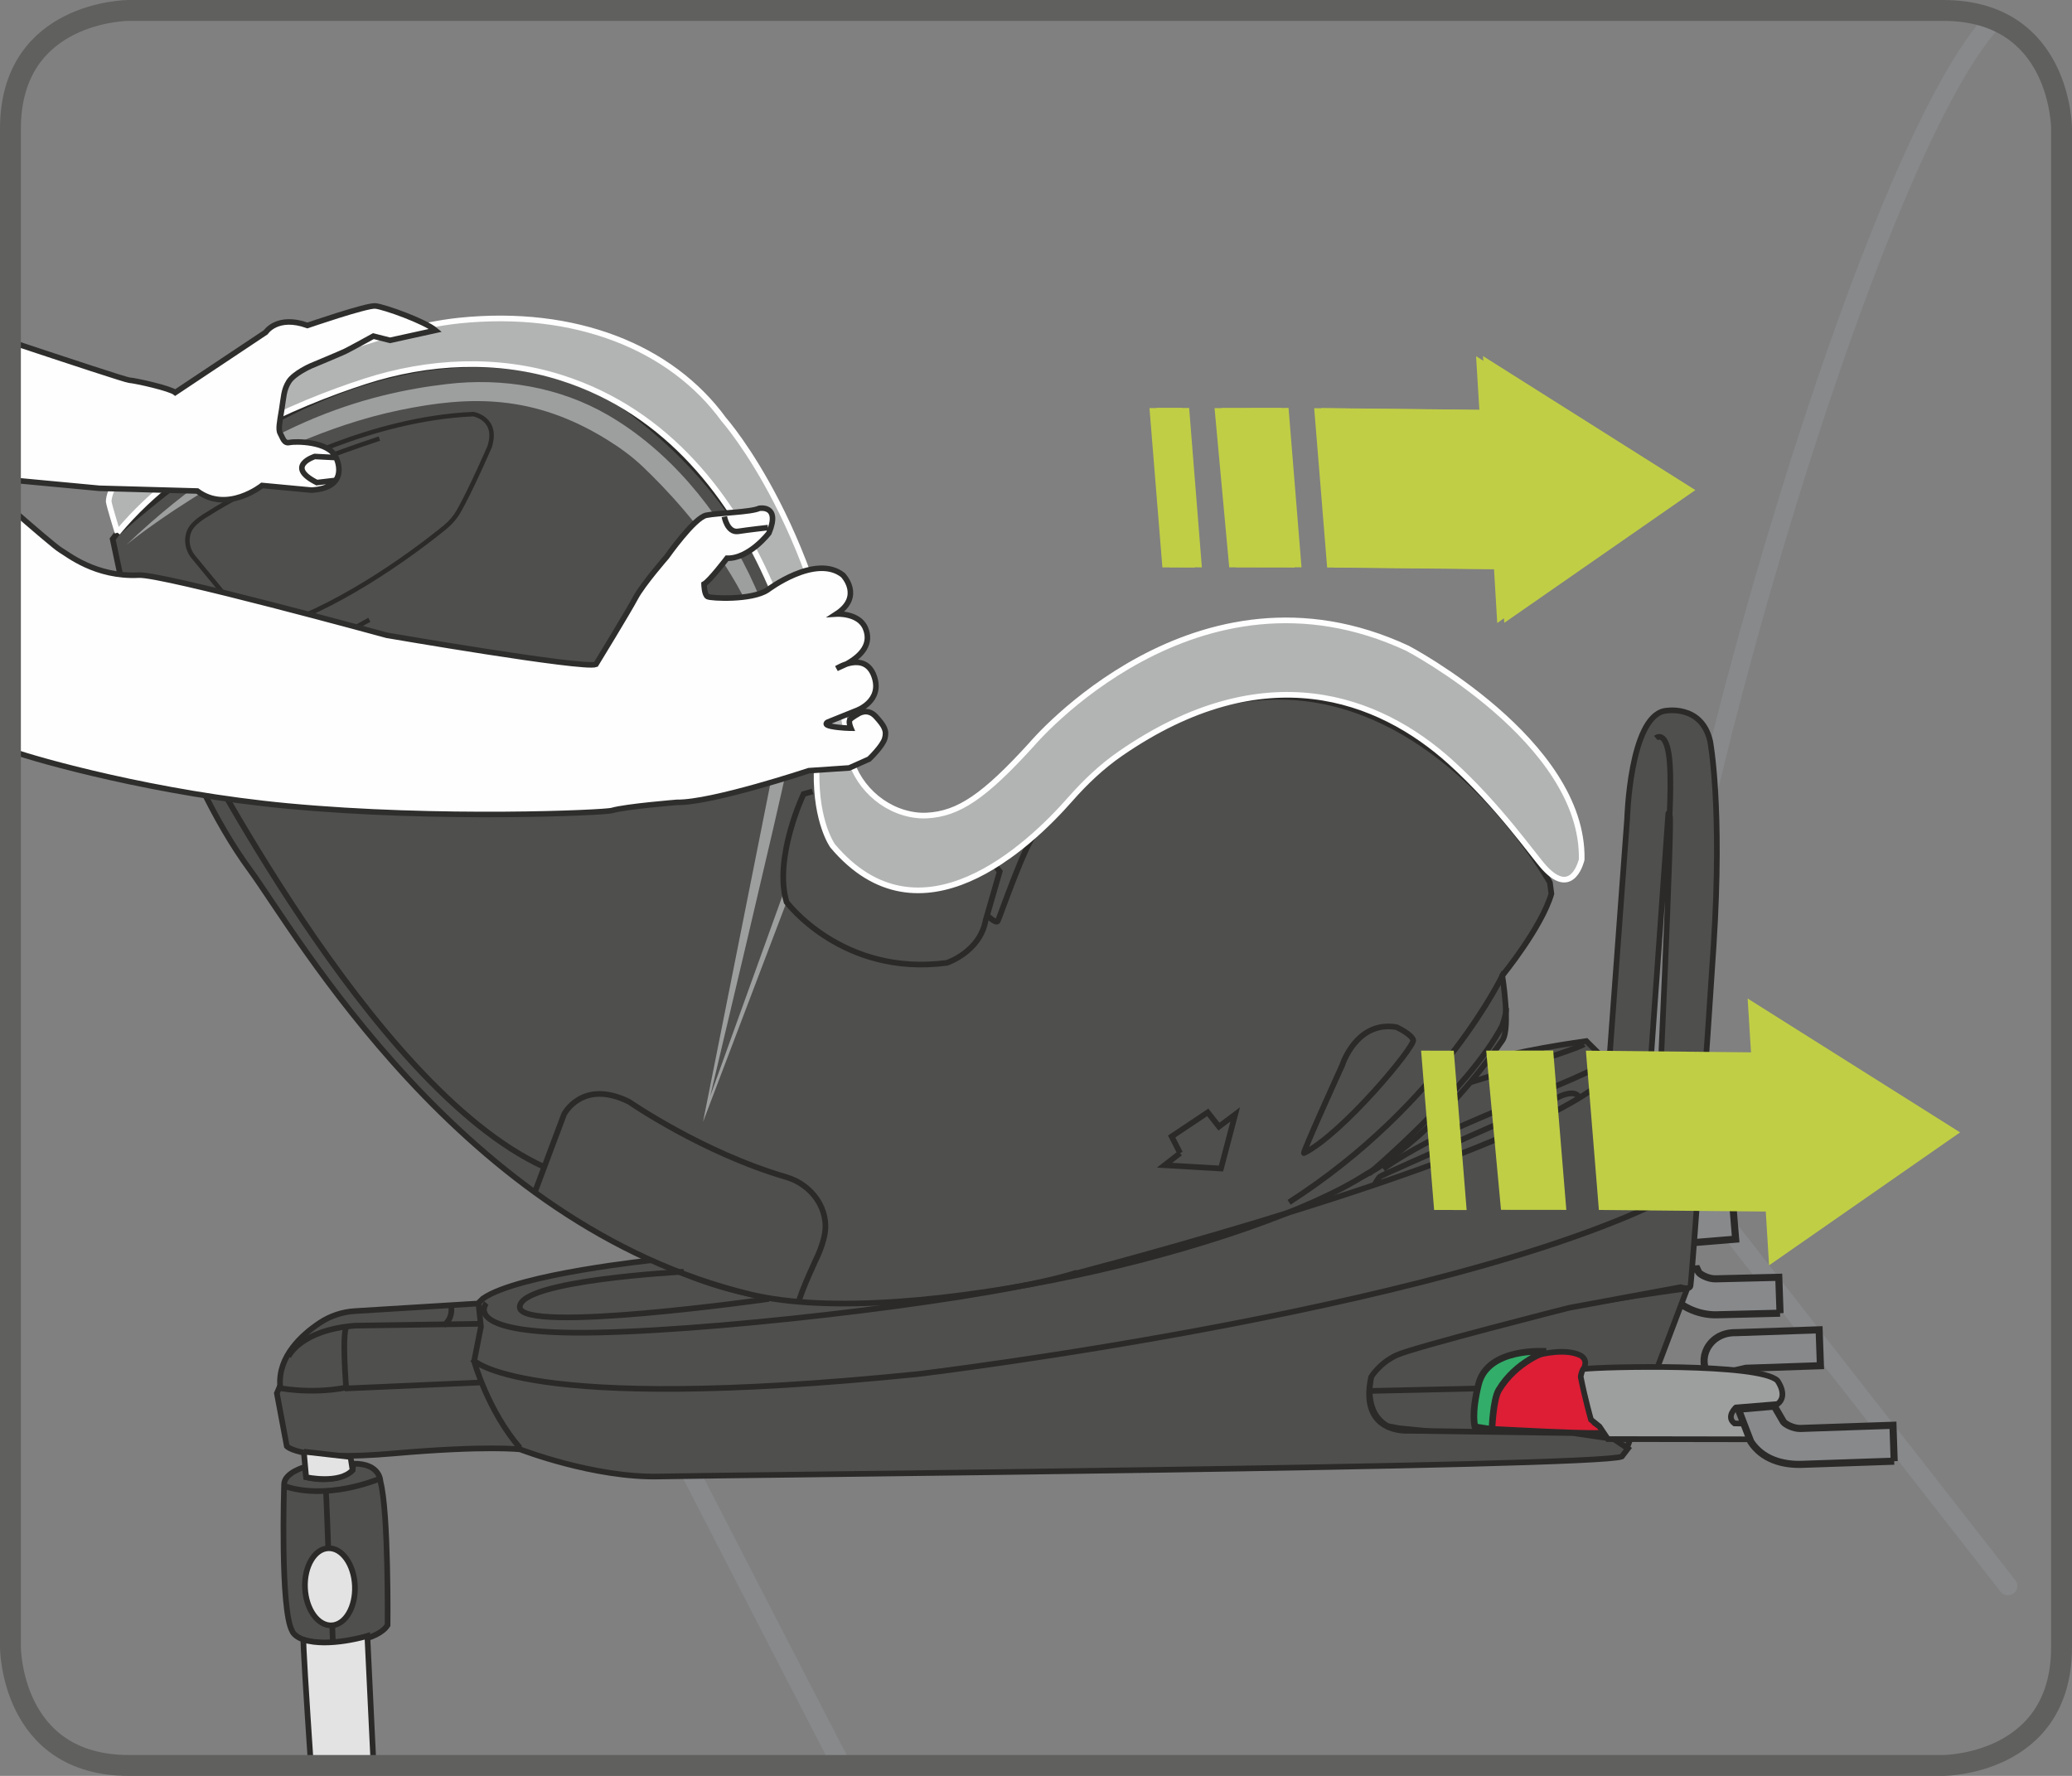
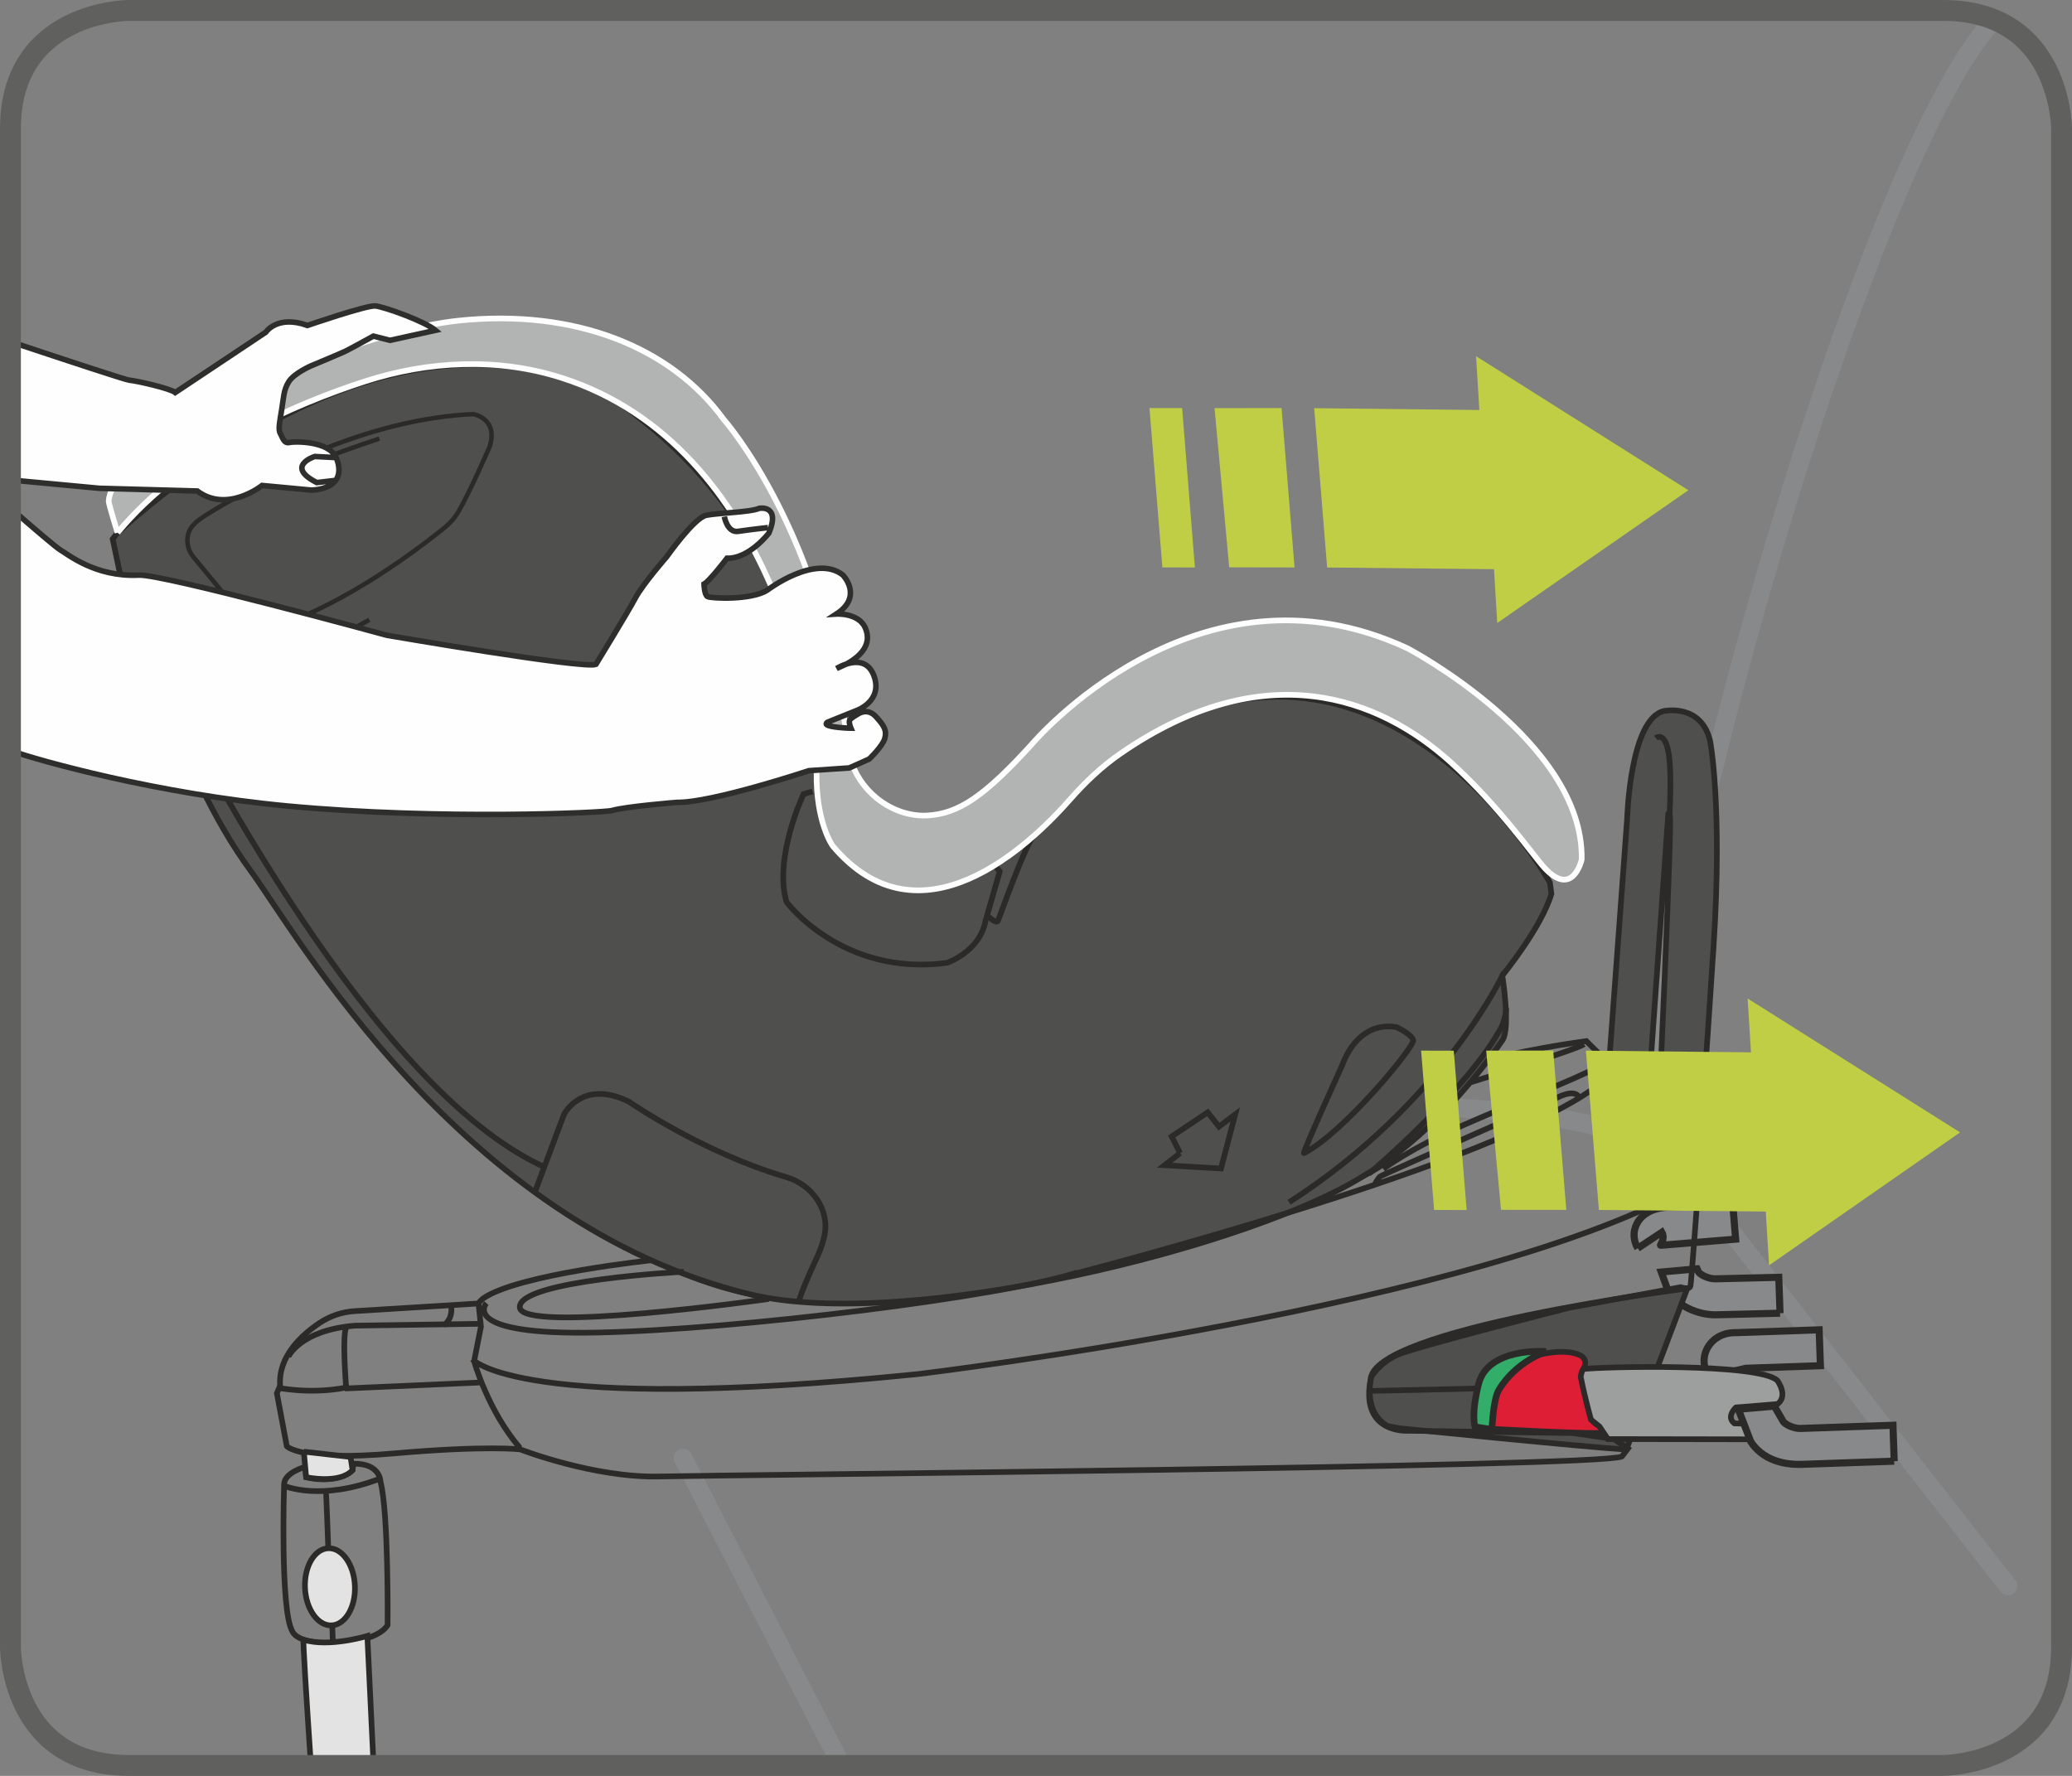
<svg xmlns="http://www.w3.org/2000/svg" xml:space="preserve" width="35mm" height="30mm" version="1.1" style="shape-rendering:geometricPrecision; text-rendering:geometricPrecision; image-rendering:optimizeQuality; fill-rule:evenodd; clip-rule:evenodd" viewBox="0 0 8322.59 7133.65">
  <rect x="0" y="0" width="8322.59" height="7133.65" fill="#808080" stroke="none" />
  <defs>
    <style type="text/css">
   
    .str5 {stroke:#2B2A29;stroke-width:26.51;stroke-miterlimit:10}
    .str7 {stroke:#2E2E2D;stroke-width:22.3;stroke-miterlimit:10}
    .str1 {stroke:#2B2A29;stroke-width:28.51;stroke-miterlimit:10}
    .str3 {stroke:#FEFEFE;stroke-width:22.73;stroke-miterlimit:4}
    .str2 {stroke:#2B2A29;stroke-width:22.73;stroke-miterlimit:10}
    .str4 {stroke:#2B2A29;stroke-width:22.73;stroke-miterlimit:4}
    .str8 {stroke:#60605F;stroke-width:83.89;stroke-miterlimit:4}
    .str6 {stroke:#2B2A29;stroke-width:18.12;stroke-miterlimit:10}
    .str0 {stroke:#87898B;stroke-width:74.83;stroke-linecap:round;stroke-linejoin:round;stroke-miterlimit:4}
    .fil0 {fill:none;fill-rule:nonzero}
    .fil8 {fill:#FEFEFE;fill-rule:nonzero}
    .fil7 {fill:#E3E3E3;fill-rule:nonzero}
    .fil4 {fill:#B2B3B3;fill-rule:nonzero}
    .fil3 {fill:#9D9E9E;fill-rule:nonzero}
    .fil2 {fill:#4F4F4E;fill-rule:nonzero}
    .fil5 {fill:#DD1E35;fill-rule:nonzero}
    .fil9 {fill:#C0CE45;fill-rule:nonzero}
    .fil1 {fill:#87898B;fill-rule:nonzero}
    .fil6 {fill:#33AD6A;fill-rule:nonzero}
   
  </style>
  </defs>
  <g id="Слой_x0020_1">
    <line class="fil0 str0" x1="6869.46" y1="4840" x2="8065.28" y2="6370.6" />
    <path class="fil1" d="M7149.89 5275.08l-254.08 6.37c-76.69,2.16 -158.39,-37.33 -194.8,-93.88l-28.27 -77.92 143.96 -12.84 6.21 13.51c6.04,9.32 39.02,27.61 68.29,26.68l253.67 -6.13 5.02 144.22z" />
    <path class="fil0 str1" d="M7149.89 5275.08l-254.08 6.37c-76.69,2.16 -158.39,-37.33 -194.8,-93.88l-28.27 -77.92 143.96 -12.84 6.21 13.51c6.04,9.32 39.02,27.61 68.29,26.68l253.67 -6.13 5.02 144.22" />
    <path class="fil0 str0" d="M8009.78 78.95c-558.54,589.81 -1503.78,4068.63 -1331.27,4468.24 50.24,116.28 122.15,196.13 198.06,249.58" />
    <path class="fil1" d="M6578.48 5014.25c-18.48,-31.53 -19.81,-67.44 -3.88,-98.47 19.05,-37 59.83,-60.83 112.07,-65.77l273.05 -16.36 11.84 144.03 -300.33 24.66c-5.18,0.36 2.85,-6.78 6.8,-19.02 4.54,-13.84 1.36,-26.44 -2.76,-33.55l-96.8 64.49z" />
    <path class="fil0 str1" d="M6578.48 5014.25c-18.48,-31.53 -19.81,-67.44 -3.88,-98.47 19.05,-37 59.83,-60.83 112.07,-65.77l273.05 -16.36 11.84 144.03 -300.33 24.66c-5.18,0.36 2.85,-6.78 6.8,-19.02 4.54,-13.84 1.36,-26.44 -2.76,-33.55l-96.8 64.49" />
    <path class="fil0 str0" d="M3380.44 7091.77c-231.49,-446.64 -636.9,-1235.06 -636.9,-1235.06m1235.15 -1340.09c944.83,-85.82 1902.32,-121.39 2431.54,6.21" />
    <path class="fil1" d="M6863.92 5530.54c-22.83,-36.9 -25.42,-78.19 -7.13,-113.16 20.38,-38.59 60.8,-65.34 117.02,-64.18l333.12 -11.41 5.11 144.22 -299.31 10.22 -148.81 34.31z" />
    <path class="fil0 str1" d="M6863.92 5530.54c-22.83,-36.9 -25.42,-78.19 -7.13,-113.16 20.38,-38.59 60.8,-65.34 117.02,-64.18l333.12 -11.41 5.11 144.22 -299.31 10.22 -148.81 34.31" />
    <path class="fil2" d="M6532.63 5822.83l244.69 -647.26c0,0 -1276,161.98 -1271.39,368 0,0 -29.53,130.29 67.96,184.91l44.97 8.63c0,0 754.13,76.33 913.78,85.72z" />
    <path class="fil0 str2" d="M6532.63 5822.83l244.69 -647.26c0,0 -1276,161.98 -1271.39,368 0,0 -29.53,130.29 67.96,184.91l44.97 8.63c0,0 754.13,76.33 913.78,85.72" />
-     <path class="fil2" d="M1425.07 5266.66c-50.48,3.12 -98.9,19.31 -141.01,47.32 -72.05,47.99 -167.36,134.37 -158.87,252.25l-13.1 30.44 39.92 212.92c0,0 54.12,61.66 428.66,28.84 374.64,-32.86 508.87,-16.34 508.87,-16.34 0,0 296.71,115.42 560.02,108.88 263.26,-6.37 3761.41,-37.5 3864.84,-80.04l24.42 -32.03 -56.81 -38.26 -163.98 -24.09 -661.53 -9.23c0,0 -198.91,15.1 -149.33,-215.41 0,0 32.72,-56.05 103.01,-88.41 70.29,-32.29 692.32,-190.09 692.32,-190.09l448.21 -82.89c0,0 36.14,12.41 39.5,-5.28 3.38,-17.69 31.79,-406.1 31.79,-406.1l-16.5 -38 -189.59 -215.84 3.76 -57.88 -103.08 -169.95c0,0 -54.53,-21.4 -86.15,0l7.54 -29.7 -66.27 -65.87c0,0 -304.58,40.78 -441.08,93.45 0,0 -203.5,281.71 -387.38,409.64 -125.74,87.48 -936.51,467.73 -2161.34,539.54 0,0 -361.73,42.54 -751.04,-163.74 0,0 -549.46,56.21 -691.16,155.51l-20.38 19.9 -494.27 30.44z" />
    <path class="fil0 str2" d="M1425.07 5266.66c-50.48,3.12 -98.9,19.31 -141.01,47.32 -72.05,47.99 -167.36,134.37 -158.87,252.25l-13.1 30.44 39.92 212.92c0,0 54.12,61.66 428.66,28.84 374.64,-32.86 508.87,-16.34 508.87,-16.34 0,0 296.71,115.42 560.02,108.88 263.26,-6.37 3761.41,-37.5 3864.84,-80.04l24.42 -32.03 -56.81 -38.26 -163.98 -24.09 -661.53 -9.23c0,0 -198.91,15.1 -149.33,-215.41 0,0 32.72,-56.05 103.01,-88.41 70.29,-32.29 692.32,-190.09 692.32,-190.09l448.21 -82.89c0,0 36.14,12.41 39.5,-5.28 3.38,-17.69 31.79,-406.1 31.79,-406.1l-16.5 -38 -189.59 -215.84 3.76 -57.88 -103.08 -169.95c0,0 -54.53,-21.4 -86.15,0l7.54 -29.7 -66.27 -65.87c0,0 -304.58,40.78 -441.08,93.45 0,0 -203.5,281.71 -387.38,409.64 -125.74,87.48 -936.51,467.73 -2161.34,539.54 0,0 -361.73,42.54 -751.04,-163.74 0,0 -549.46,56.21 -691.16,155.51l-20.38 19.9 -494.27 30.44m5232.87 -2322.99c0,0 51.67,78.35 46.99,358.37" />
    <path class="fil2" d="M6766.26 4670.88c30.87,-27.08 63.92,-123.39 63.92,-123.39 0,0 16.76,-189.76 52.93,-749.61 36.14,-559.88 -14.01,-821.09 -14.01,-821.09 -35.67,-152.19 -184.57,-120.8 -184.57,-120.8 -137.66,29.87 -148.81,433.28 -148.81,433.28l-72.15 978.03c0,0 41.87,-1.76 66.11,37.07 24.42,38.85 76.09,139.08 76.09,139.08l13.01 -17.03 82.37 -1159.32c0,0 -4.02,-8.96 6.04,8.82 9.99,17.79 -44.8,1190.59 -44.8,1190.59 0,0 -11.75,55.21 -22.07,64.18l125.93 140.18z" />
    <path class="fil0 str2" d="M6766.26 4670.88c30.87,-27.08 63.92,-123.39 63.92,-123.39 0,0 16.76,-189.76 52.93,-749.61 36.14,-559.88 -14.01,-821.09 -14.01,-821.09 -35.67,-152.19 -184.57,-120.8 -184.57,-120.8 -137.66,29.87 -148.81,433.28 -148.81,433.28l-72.15 978.03c0,0 41.87,-1.76 66.11,37.07 24.42,38.85 76.09,139.08 76.09,139.08l13.01 -17.03 82.37 -1159.32c0,0 -4.02,-8.96 6.04,8.82 9.99,17.79 -44.8,1190.59 -44.8,1190.59 0,0 -11.75,55.21 -22.07,64.18l125.93 140.18" />
    <path class="fil2" d="M472.11 2139.7l-19.52 25.59 41.68 197.32 64.01 106.27c0,0 147.79,619.44 447.28,1027.3 181.93,247.8 844.99,1422.46 2007.4,1702.98 632.85,152.76 2037.03,-195.63 2476.94,-484.02 0,0 268.44,-139.25 544.68,-535.95 33.65,-48.41 -0.33,-260.31 -0.33,-260.31 0,0 157.87,-193.28 197.22,-328.67l-6.04 -45.13c0,0 -630.43,-1136.83 -1607.96,-604.22 0,0 -335.71,209.37 -575.55,505.59 0,0 -545.18,359.87 -743.16,-176.34 0,0 -20.62,-96.71 -18.86,-169.69 1.76,-73 -15.1,-886.03 -719,-1427.43 0,0 -771.08,-700.72 -2088.79,466.73z" />
    <path class="fil0 str2" d="M472.11 2139.7l-19.52 25.59 41.68 197.32 64.01 106.27c0,0 147.79,619.44 447.28,1027.3 181.93,247.8 844.99,1422.46 2007.4,1702.98 632.85,152.76 2037.03,-195.63 2476.94,-484.02 0,0 268.44,-139.25 544.68,-535.95 33.65,-48.41 -0.33,-260.31 -0.33,-260.31 0,0 157.87,-193.28 197.22,-328.67l-6.04 -45.13c0,0 -630.43,-1136.83 -1607.96,-604.22 0,0 -335.71,209.37 -575.55,505.59 0,0 -545.18,359.87 -743.16,-176.34 0,0 -20.62,-96.71 -18.86,-169.69 1.76,-73 -15.1,-886.03 -719,-1427.43 0,0 -771.08,-700.72 -2088.79,466.73m215.84 755.84c0,0 0,-57.38 50.93,8.56 50.91,65.84 742.24,1458.63 1443.86,1782.09m-32.46 97.3l115.33 -307.44c0,0 72.74,-143.63 261.31,-50.17 0,0 294.03,203.83 631.43,302.49 102.84,30.03 175.16,130.19 153.18,235.06 -4.95,23.23 -13.01,48.82 -25.09,76.76 0,0 -71.65,151.16 -80.61,198.32" />
-     <path class="fil3" d="M3159.39 3372.93c0,0 -5.71,42.87 -12.51,78.26 -6.8,35.34 -0.67,137.92 -0.67,137.92l-293.27 813.29c0,0 291.51,-1227.28 301.9,-1292.96 79.02,-501.38 -231.18,-1163.43 -713.63,-1442.6 -194.44,-112.5 -422.62,-150.33 -645.74,-124.15 -318.45,37.4 -771.6,154.52 -1287.51,645.5 0,0 509.04,-418.34 1096.5,-540.47 283.04,-58.81 538.81,-64.35 834.59,118.87 50.41,31.27 98.3,65.75 141.34,106.6 174.99,165.93 594.93,621.53 542.33,1132.4l-298.88 1501.14 335.55 -883.08 -10.15 -76.16 10.15 -174.56z" />
    <path class="fil0 str2" d="M3263.62 3179.13l-35.91 10.49c0,0 -121.03,254.51 -68.36,434.04 0,0 223.9,300.23 644.08,244.02 0,0 132.04,-43.44 155.37,-169.95l56.88 -197.15 -21.73 -26.75m-26.18 205.45c0,0 33.15,32.89 40.09,20.45 6.97,-12.41 106.13,-301.23 150.83,-353.17m581.42 1285.49l-33.89 -66.77 144.96 -96.9 44.97 57.14 65.27 -48.91 -57.14 217.27 -226.57 -13.24 62.4 -48.58m497.55 0c-9.15,4.61 153.75,-353.57 153.75,-353.57 0,0 56.28,-179.77 217.86,-152.52 0,0 58.12,26.68 67.18,51.34 8.99,24.59 -282.78,376.49 -438.79,454.75m804.2 -727.54c0,0 -242.59,526.13 -863.94,925.03m320.54 -114.69c0,0 402.32,-340.75 535.03,-593.93 0,0 16.86,-45.3 16.36,-71.05m-493.68 645.86c0,0 104.18,-79.94 318.35,-174.59 199.05,-87.98 460.79,-189.16 529.22,-228.59 33.98,-19.62 60.99,-22.23 81.37,-17.69 34.15,7.54 50.08,34.55 50.08,34.55m-2279.45 823.18c0,0 1444.36,-369.93 1979.39,-662.53 0,0 248.89,-121.46 249.99,-195.2m-962.86 481.83c0,0 13.1,-23.73 20.81,-30.53 7.63,-6.78 718.01,-319.85 718.01,-319.85 0,0 59.04,-30.87 80.11,-2.09m-432.54 -57.05c0,0 427.4,-131.71 453.32,-152.42m-4464.36 1265.42c0,0 181.93,222.64 1790.72,59.33 0,0 2274.6,-272.39 3116.07,-763.8m-4058.12 352.83c0,0 -661.44,33.81 -658.42,142.44 3.02,108.72 1000.33,-33.12 1000.33,-33.12m-1134.57 16.69c0,0 -114.66,130.19 446.45,118.28 561.04,-11.75 1628.57,-143.86 1925.62,-241m-2403.86 121.2l9.99 96.3 -27.44 138.58c0,0 55.38,199.32 184.38,348.55m-976.94 -242.69c0,0 130.19,28.61 278.59,0.1 0,0 -17.79,-218.62 1.76,-244.21m-7.06 247.9l545.01 -24.09m-771.68 -103.61c0,0 46.06,-106.6 267.61,-124.72l507.09 -7.47m-151.4 5.87c0,0 42.94,-23.92 28.68,-88.01" />
    <path class="fil4" d="M472.11 2139.7c0,0 -33.03,-107.2 -35.31,-124.15 -0.93,-7.04 -1.17,-158.87 386.48,-373.12 219.19,-121.13 702.98,-321.71 1020.57,-354.59 464.38,-47.99 851.62,105.77 1063.68,397.61 0,0 405.5,456.77 496.6,1307.39 14.43,134.64 118.11,249.66 250.65,277.5 22,4.61 44.8,6.87 68.03,5.61 127.36,-6.54 230.94,-76.76 421.2,-285.89 0,0 659.03,-782.83 1510.13,-385.53 0,0 708.78,372.88 699.03,848.17 0,0 -34.98,156.54 -148.98,33.89 -44.21,-47.56 -182.19,-248.89 -378.42,-425.88 -286.96,-259.05 -746.85,-433.28 -1325.49,-33.48 -75.26,52.03 -141.6,115.19 -202,183.88 -164.84,187.57 -602.99,602.56 -953.7,186.83 0,0 -67.87,-92.38 -64.68,-297.55 2.69,-174.49 -157.2,-1307.56 -1025.85,-1583.2 -256.12,-81.37 -532.77,-68.03 -788.46,14.77 -278.1,90.07 -716.82,275.48 -993.49,607.74z" />
    <path class="fil0 str3" d="M472.11 2139.7c0,0 -33.03,-107.2 -35.31,-124.15 -0.93,-7.04 -1.17,-158.87 386.48,-373.12 219.19,-121.13 702.98,-321.71 1020.57,-354.59 464.38,-47.99 851.62,105.77 1063.68,397.61 0,0 405.5,456.77 496.6,1307.39 14.43,134.64 118.11,249.66 250.65,277.5 22,4.61 44.8,6.87 68.03,5.61 127.36,-6.54 230.94,-76.76 421.2,-285.89 0,0 659.03,-782.83 1510.13,-385.53 0,0 708.78,372.88 699.03,848.17 0,0 -34.98,156.54 -148.98,33.89 -44.21,-47.56 -182.19,-248.89 -378.42,-425.88 -286.96,-259.05 -746.85,-433.28 -1325.49,-33.48 -75.26,52.03 -141.6,115.19 -202,183.88 -164.84,187.57 -602.99,602.56 -953.7,186.83 0,0 -67.87,-92.38 -64.68,-297.55 2.69,-174.49 -157.2,-1307.56 -1025.85,-1583.2 -256.12,-81.37 -532.77,-68.03 -788.46,14.77 -278.1,90.07 -716.82,275.48 -993.49,607.74" />
    <line class="fil0 str4" x1="6001.29" y1="5575.93" x2="5498.82" y2="5587.44" />
    <path class="fil5" d="M6348.06 5444.74c0,0 33.72,14.93 12.34,54.53 -0.43,0.76 0.76,48.58 0.76,48.58 0,0 29.44,155.02 42.52,167.59 0,0 41.68,26.18 40.35,37.83 -1.33,11.68 -454.42,-13.91 -454.42,-13.91 0,0 -53.36,-222.21 195.87,-298.14 0,0 102.27,-27.08 162.58,3.52z" />
    <path class="fil0 str2" d="M6348.06 5444.74c0,0 33.72,14.93 12.34,54.53 -0.43,0.76 0.76,48.58 0.76,48.58 0,0 29.44,155.02 42.52,167.59 0,0 41.68,26.18 40.35,37.83 -1.33,11.68 -454.42,-13.91 -454.42,-13.91 0,0 -53.36,-222.21 195.87,-298.14 0,0 102.27,-27.08 162.58,3.52" />
    <path class="fil6" d="M6211.09 5428.38c-8.23,0 -234.72,-16.36 -272.06,131.45 -30.53,121.3 -14.6,171.54 -14.6,171.54l68.29 10.91c0,0 4.35,-119.8 27.25,-158.3 68.29,-114.69 191.11,-155.61 191.11,-155.61z" />
    <path class="fil0 str5" d="M6211.09 5428.38c-8.23,0 -234.72,-16.36 -272.06,131.45 -30.53,121.3 -14.6,171.54 -14.6,171.54l68.29 10.91c0,0 4.35,-119.8 27.25,-158.3 68.29,-114.69 191.11,-155.61 191.11,-155.61" />
    <path class="fil3" d="M6349.39 5531.77c-0.93,-4.54 6.37,-31.89 10.99,-32.48 78.19,-9.8 705,-24.33 778.57,46.15 0,0 45.3,59.88 1.09,94.52l-167.52 13.77c0,0 -40.95,37.07 -5.8,64.01 0,0 138.51,2.52 141.94,9.63 15.36,31.72 -21.21,54.36 -21.21,54.36l-629 -1 -34.12 -50.74 -33.74 -27.18c0,0 -22.97,-79.45 -41.19,-171.04z" />
    <path class="fil0 str2" d="M6349.39 5531.77c-0.93,-4.54 6.37,-31.89 10.99,-32.48 78.19,-9.8 705,-24.33 778.57,46.15 0,0 45.3,59.88 1.09,94.52l-167.52 13.77c0,0 -40.95,37.07 -5.8,64.01 0,0 138.51,2.52 141.94,9.63 15.36,31.72 -21.21,54.36 -21.21,54.36l-629 -1 -34.12 -50.74 -33.74 -27.18c0,0 -22.97,-79.45 -41.19,-171.04" />
    <path class="fil3" d="M7094.03 5648.74c0,0 20.81,42.64 -13.67,67.79l-58.54 -1.85c0,0 29.03,-25.59 12.32,-61.14l59.9 -4.8z" />
-     <path class="fil0 str2" d="M7094.03 5648.74c0,0 20.81,42.64 -13.67,67.79l-58.54 -1.85c0,0 29.03,-25.59 12.32,-61.14l59.9 -4.8" />
-     <path class="fil2" d="M1419.25 5879.71c109.48,-2.09 108.96,71.88 108.96,71.88 33.22,125.51 28.61,576.47 28.61,576.47 -38.9,62.32 -186.97,79.78 -279.43,70.55 -92.36,-9.23 -103.41,-46.23 -103.41,-46.23 -49.25,-84.39 -32.81,-590.74 -32.81,-590.74 1.76,-46.96 84.49,-69.1 84.49,-69.1l4.02 41.26c0,0 113.59,32.13 186.47,-28.51l3.12 -25.59z" />
    <path class="fil0 str2" d="M1419.25 5879.71c109.48,-2.09 108.96,71.88 108.96,71.88 33.22,125.51 28.61,576.47 28.61,576.47 -38.9,62.32 -186.97,79.78 -279.43,70.55 -92.36,-9.23 -103.41,-46.23 -103.41,-46.23 -49.25,-84.39 -32.81,-590.74 -32.81,-590.74 1.76,-46.96 84.49,-69.1 84.49,-69.1l4.02 41.26c0,0 113.59,32.13 186.47,-28.51l3.12 -25.59m-110.41 104.51c1.43,4.28 9.65,235.06 9.65,235.06m16.26 315.67l2.35 65.51" />
    <path class="fil7" d="M1425.48 6369.75c3.78,85.58 -38.07,156.97 -93.45,159.32 -55.26,2.43 -103.18,-64.94 -106.96,-150.5 -3.76,-85.58 38.09,-156.97 93.38,-159.3 55.36,-2.52 103.34,64.92 107.03,150.47z" />
    <path class="fil0 str2" d="M1425.48 6369.75c3.78,85.58 -38.07,156.97 -93.45,159.32 -55.26,2.43 -103.18,-64.94 -106.96,-150.5 -3.76,-85.58 38.09,-156.97 93.38,-159.3 55.36,-2.52 103.34,64.92 107.03,150.47m-282.95 -400.96c0,0 143.29,63.58 385.79,-29.96" />
    <path class="fil7" d="M1220.38 5831.29l9.23 102.51c0,0 134.97,29.44 186.55,-28.51l-8.13 -52.69 -187.64 -21.31z" />
    <path class="fil0 str2" d="M1220.38 5831.29l9.23 102.51c0,0 134.97,29.44 186.55,-28.51l-8.13 -52.69 -187.64 -21.31" />
    <path class="fil7" d="M1219.27 6586.61c-3.33,-1.07 10.96,226.97 29.63,505.16l251.56 0 -24.92 -520.33c0,0 -154.09,47.23 -256.27,15.17z" />
    <path class="fil0 str2" d="M1219.27 6586.61c-3.33,-1.07 10.96,226.97 29.63,505.16m251.56 0l-24.92 -520.33c0,0 -154.09,47.23 -256.27,15.17" />
    <path class="fil0 str6" d="M1098.09 1897.21c0,0 386.48,-216.25 803.23,-233.63 0,0 101.75,17.05 65.34,130.95 0,0 -74,170.88 -123.58,257.88 -14.84,26.09 -34.15,48.15 -57.45,67.18 -91.03,73.83 -389,303.85 -681.08,398.73 0,0 -74.83,27.27 -136.66,-48.75 -46.13,-56.62 -144.2,-175.49 -191.09,-232.37 -31.39,-37.83 -33.22,-94.95 1.09,-130.09 10.49,-10.82 23.99,-21.81 41.42,-32.98 118.21,-75.07 306.94,-180.67 704.67,-312.31m-971.68 677.23l104.87 -62.99c21.81,-20.21 55.95,-18.55 75.76,3.61l213.73 239.24c0,0 97.99,110.31 330.96,-15.53l205.85 -113.66" />
    <path class="fil0 str2" d="M6651.22 2964.72c0,0 36.07,-30.63 51.34,62.09 15.27,92.69 0.5,304.16 0.5,304.16" />
    <path class="fil1" d="M7608.37 5869.51l-371.88 12.75c-76.76,2.19 -157.87,-19.97 -204.26,-91.26l-49.91 -130.12 144.46 -12.48 36.57 62.73c6.11,9.32 39,27.61 68.46,26.94l371.69 -12.84 4.87 144.29z" />
    <path class="fil0 str1" d="M7608.37 5869.51l-371.88 12.75c-76.76,2.19 -157.87,-19.97 -204.26,-91.26l-49.91 -130.12 144.46 -12.48 36.57 62.73c6.11,9.32 39,27.61 68.46,26.94l371.69 -12.84 4.87 144.29" />
    <path class="fil8" d="M41.92 1372.45c243.26,80.94 462.74,153.3 476.67,154.61 32.05,3.02 165.43,33.39 185.4,49.67l363.39 -242.02c0,0 46.13,-71.05 167.52,-27.35 0,0 237.22,-81.7 272.72,-78.42 35.55,3.35 198.63,61.66 241.83,97.97l-183.03 40.19 -66.6 -16.95c0,0 -94.55,52.1 -113.26,61.06 -18.79,8.99 -138.25,58.81 -138.25,58.81 0,0 -67.27,29.53 -88.41,63.35 -21.14,33.89 -20.21,62.66 -28.44,112.07 -8.23,49.48 -14.77,81.11 -5.45,96.38 9.3,15.29 14.1,40.78 36.14,35.67 21.9,-5.11 158.39,-6.63 187.93,60.64 0,0 60.4,120.46 -98.33,130.71l-199.05 -18.71c0,0 -139.68,112.4 -260.31,22.23l-393.42 -10.91 -357.07 -33.5 0 -555.48z" />
    <path class="fil0 str7" d="M41.92 1372.45c243.26,80.94 462.74,153.3 476.67,154.61 32.05,3.02 165.43,33.39 185.4,49.67l363.39 -242.02c0,0 46.13,-71.05 167.52,-27.35 0,0 237.22,-81.7 272.72,-78.42 35.55,3.35 198.63,61.66 241.83,97.97l-183.03 40.19 -66.6 -16.95c0,0 -94.55,52.1 -113.26,61.06 -18.79,8.99 -138.25,58.81 -138.25,58.81 0,0 -67.27,29.53 -88.41,63.35 -21.14,33.89 -20.21,62.66 -28.44,112.07 -8.23,49.48 -14.77,81.11 -5.45,96.38 9.3,15.29 14.1,40.78 36.14,35.67 21.9,-5.11 158.39,-6.63 187.93,60.64 0,0 60.4,120.46 -98.33,130.71l-199.05 -18.71c0,0 -139.68,112.4 -260.31,22.23l-393.42 -10.91 -357.07 -33.5m1305.99 1.71l-75.33 8.82c-130.12,-66.03 -8.13,-104.79 -8.13,-104.79l85.65 4.45" />
    <path class="fil8" d="M41.92 2040.52c89.93,78.57 184.57,159.51 200.08,168.36 30.03,17.22 141.44,110.07 315.67,101.35 95.47,-4.87 995.74,241.59 995.74,241.59 0,0 790.46,136.32 840.14,117.02 0,0 129.93,-212.49 158.96,-267.18 29.01,-54.69 125.41,-165.17 125.41,-165.17 0,0 110.38,-156.94 159.13,-166.76 48.75,-9.73 178.01,-11.91 212.89,-27.85 0,0 86.41,-15.79 38.59,99.3 0,0 -79.11,103.7 -168.52,101.27 0,0 -69.55,91.6 -92.19,103.75 0,0 0.76,43.14 14.34,50.34 13.77,7.3 176.75,15.43 240.43,-26.42 0,0 193.11,-146.88 303.25,-59.99 0,0 82.8,85.41 -26.61,156.47 0,0 90.19,-5.87 116.61,56.36 26.51,62.25 -13.84,109.91 -74.4,143.63l-41.19 18.79c0,0 113.07,-71.81 150.24,29.7 37.07,101.51 -70.46,139.25 -70.46,139.25l-115.61 46.49c0,0 -20.05,10.13 15.19,16.93 35.22,6.97 78.19,7.4 78.19,7.4 0,0 -10.82,-24.92 -4.04,-33.81 6.9,-8.99 30.89,-22.23 30.89,-22.23 0,0 38.5,-28.68 73.22,9.23 34.65,37.93 44.8,56.78 35.91,88.24 -8.89,31.46 -62.75,82.56 -62.75,82.56l-79.75 35.55 -162.51 11.08c0,0 -389.81,129.6 -529.49,127.27 0,0 -205.95,16.53 -261.31,32.79 -29.8,8.8 -691.66,39.19 -1303.61,-18.19 -522.78,-49.01 -1000.43,-182.46 -1112.26,-222.74l-0.17 -0.07 0 -974.27z" />
    <path class="fil0 str7" d="M41.92 2040.52c89.93,78.57 184.57,159.51 200.08,168.36 30.03,17.22 141.44,110.07 315.67,101.35 95.47,-4.87 995.74,241.59 995.74,241.59 0,0 790.46,136.32 840.14,117.02 0,0 129.93,-212.49 158.96,-267.18 29.01,-54.69 125.41,-165.17 125.41,-165.17 0,0 110.38,-156.94 159.13,-166.76 48.75,-9.73 178.01,-11.91 212.89,-27.85 0,0 86.41,-15.79 38.59,99.3 0,0 -79.11,103.7 -168.52,101.27 0,0 -69.55,91.6 -92.19,103.75 0,0 0.76,43.14 14.34,50.34 13.77,7.3 176.75,15.43 240.43,-26.42 0,0 193.11,-146.88 303.25,-59.99 0,0 82.8,85.41 -26.61,156.47 0,0 90.19,-5.87 116.61,56.36 26.51,62.25 -13.84,109.91 -74.4,143.63l-41.19 18.79c0,0 113.07,-71.81 150.24,29.7 37.07,101.51 -70.46,139.25 -70.46,139.25l-115.61 46.49c0,0 -20.05,10.13 15.19,16.93 35.22,6.97 78.19,7.4 78.19,7.4 0,0 -10.82,-24.92 -4.04,-33.81 6.9,-8.99 30.89,-22.23 30.89,-22.23 0,0 38.5,-28.68 73.22,9.23 34.65,37.93 44.8,56.78 35.91,88.24 -8.89,31.46 -62.75,82.56 -62.75,82.56l-79.75 35.55 -162.51 11.08c0,0 -389.81,129.6 -529.49,127.27 0,0 -205.95,16.53 -261.31,32.79 -29.8,8.8 -691.66,39.19 -1303.61,-18.19 -522.78,-49.01 -1000.43,-182.46 -1112.26,-222.74l-0.17 -0.07m2867.44 -939.46c0,0 11.82,65.68 55.45,59.07 43.71,-6.71 119.77,-15.1 119.77,-15.1" />
    <path class="fil9" d="M5891.05 4860.57l-51.74 -640.06 -131.21 -0.1 52.34 639.99 130.62 0.17zm400.39 -0.5l-52.77 -640.15 -269.11 0.5 59.47 639.39 262.4 0.26zm801.14 6.61l13.24 216.1 767.23 -534.03 -853.31 -537.81 13.44 216.27 -663.12 -6.8 52.17 639.89 670.35 6.37z" />
    <path class="fil9" d="M4799.55 2279.48l-51.34 -640.23 -131.12 -0.07 51.84 640.03 130.62 0.26zm400.3 -0.07l-52.24 -640.32 -269.13 0.43 58.9 639.46 262.47 0.43zm801.14 7.04l12.98 216.08 767.75 -533.34 -852.81 -538.38 13.17 216.17 -663.39 -7.3 52.03 639.96 670.26 6.8z" />
-     <path class="fil9" d="M4827.56 2279.02l-51.15 -640.3 -131.28 -0.17 51.58 640.06 130.86 0.4zm400.22 -0.24l-52.08 -640.15 -269.2 0.43 58.97 639.46 262.31 0.26zm801.38 7.13l13.01 216.08 767.56 -533.34 -852.95 -538.4 13.34 216.27 -663.12 -7.4 51.74 639.99 670.42 6.8z" />
    <path class="fil0 str8" d="M517.5 41.95c0,0 -475.56,0 -475.56,475.56l0 6098.67c0,0 0,475.53 475.56,475.53l7287.61 0c0,0 475.53,0 475.53,-475.53l0 -6098.67c0,0 0,-475.56 -475.53,-475.56l-7287.61 0z" />
  </g>
</svg>